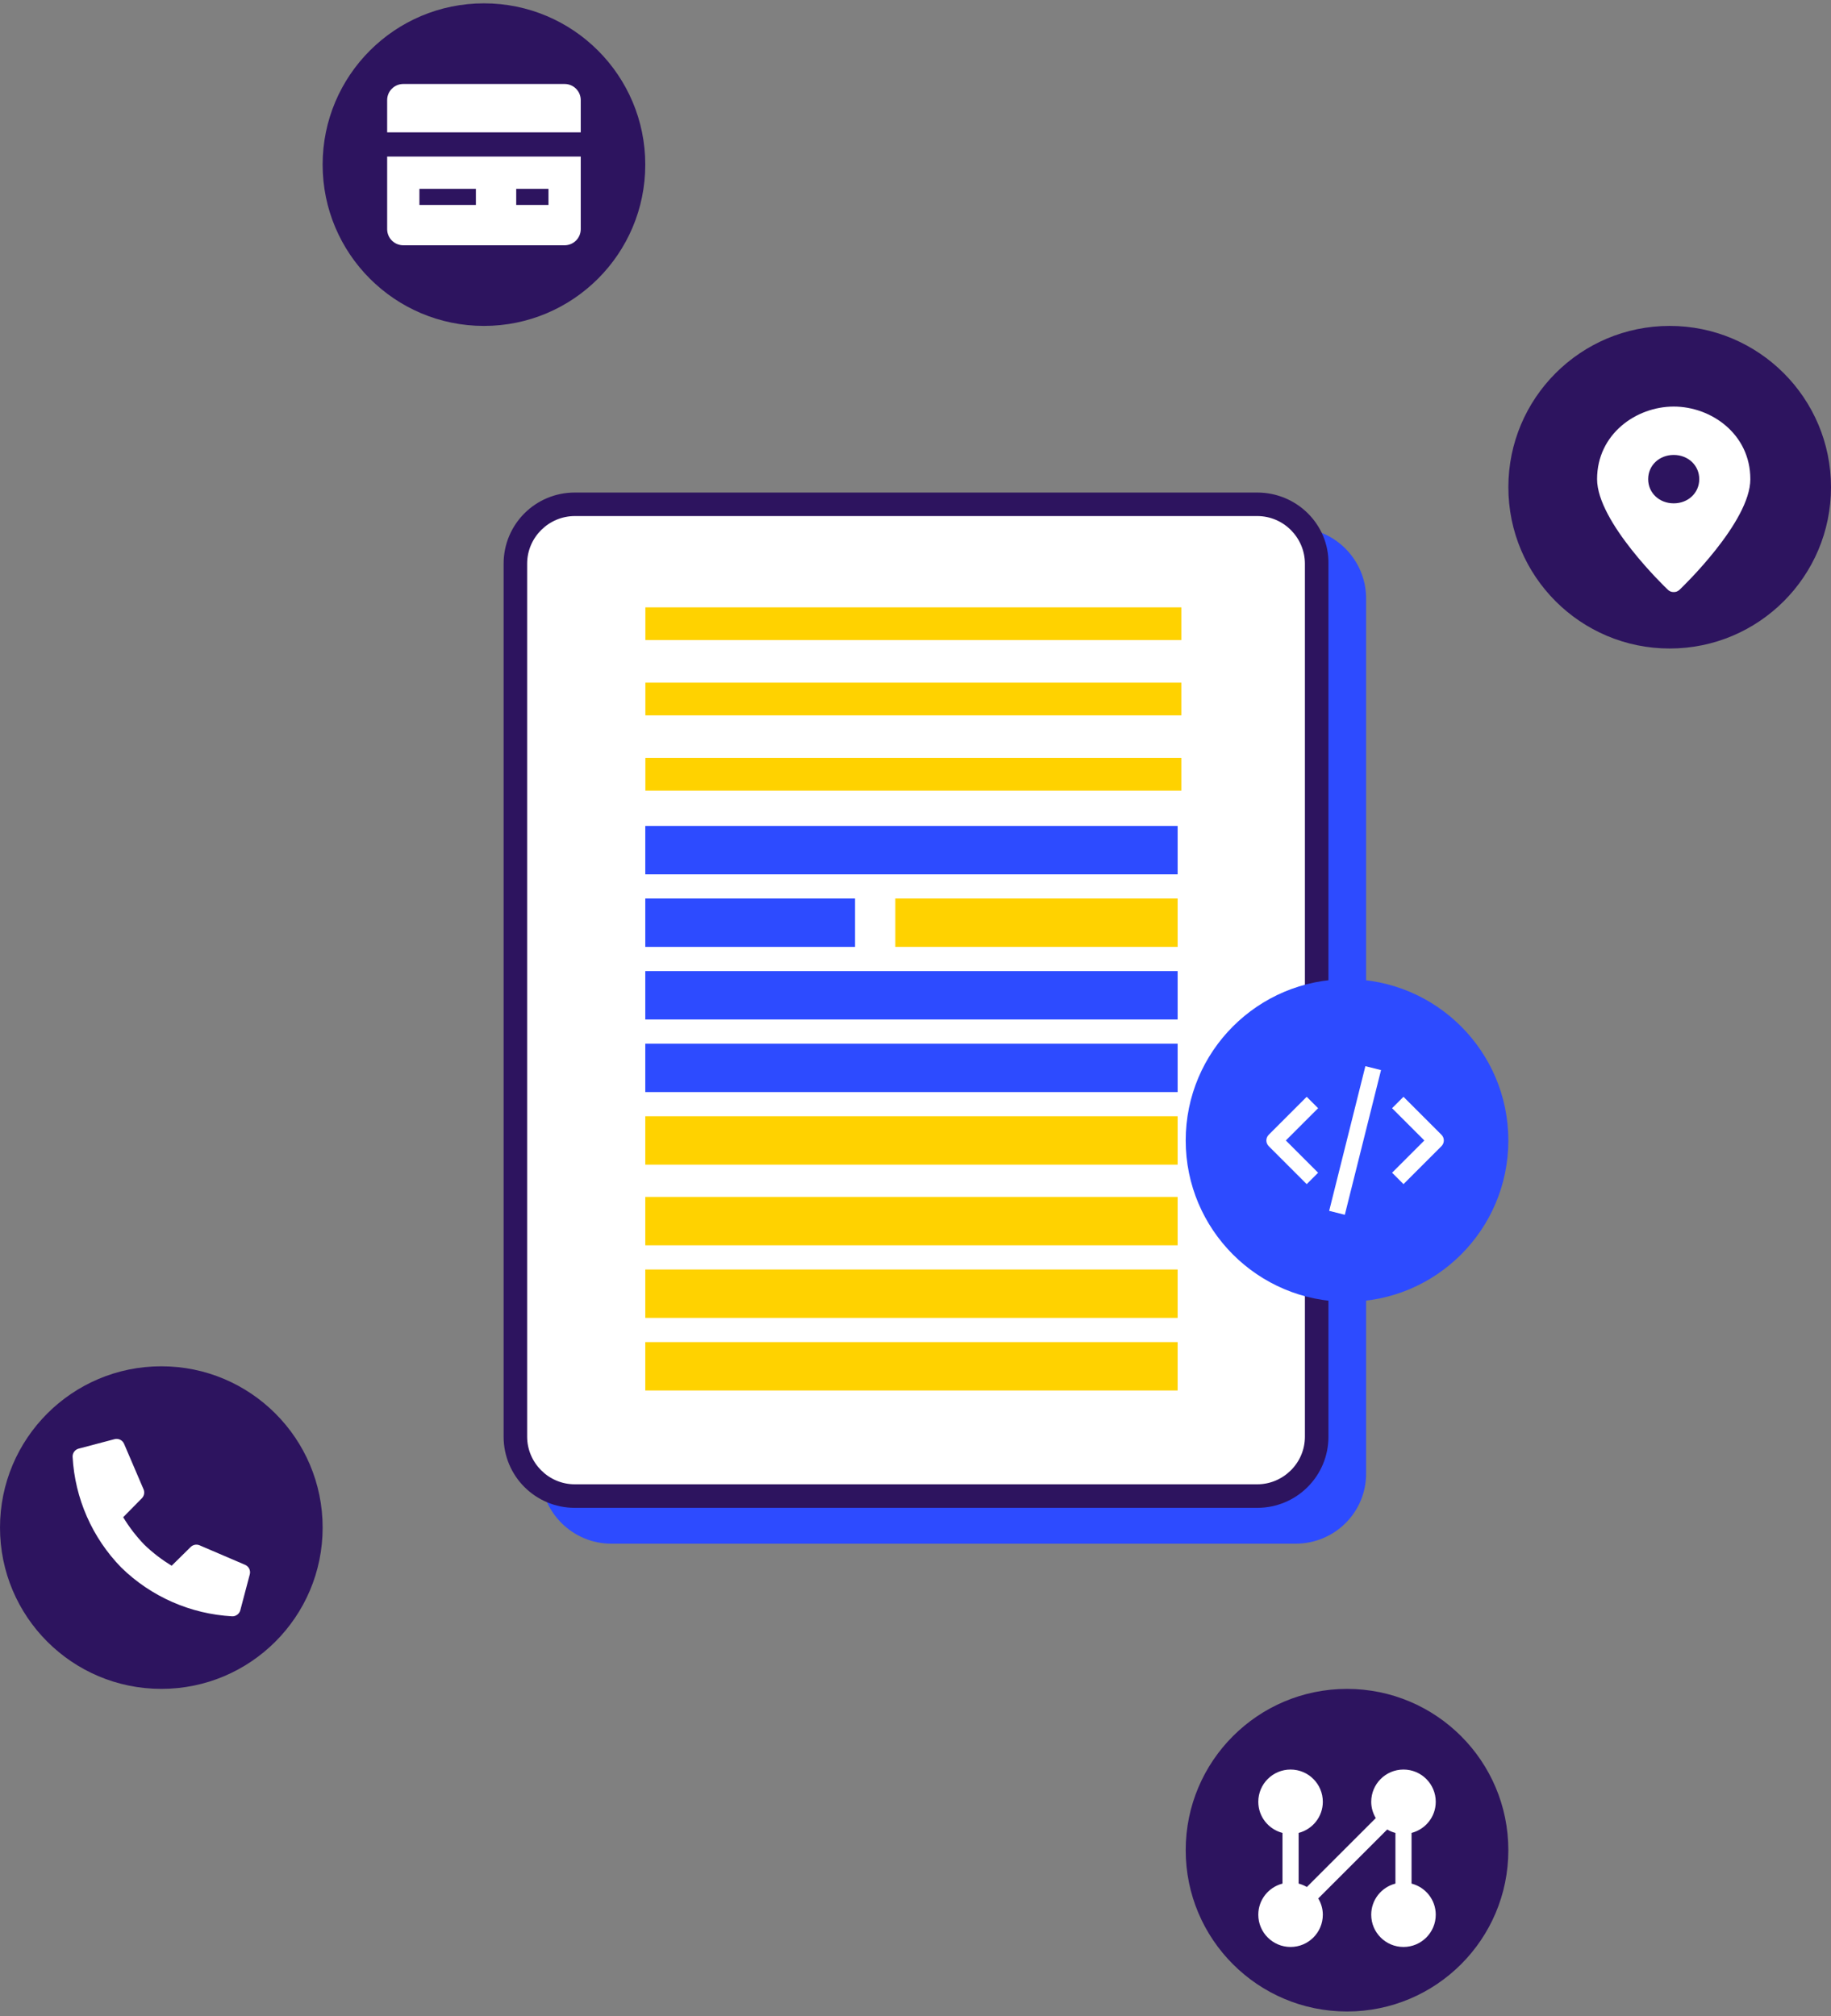
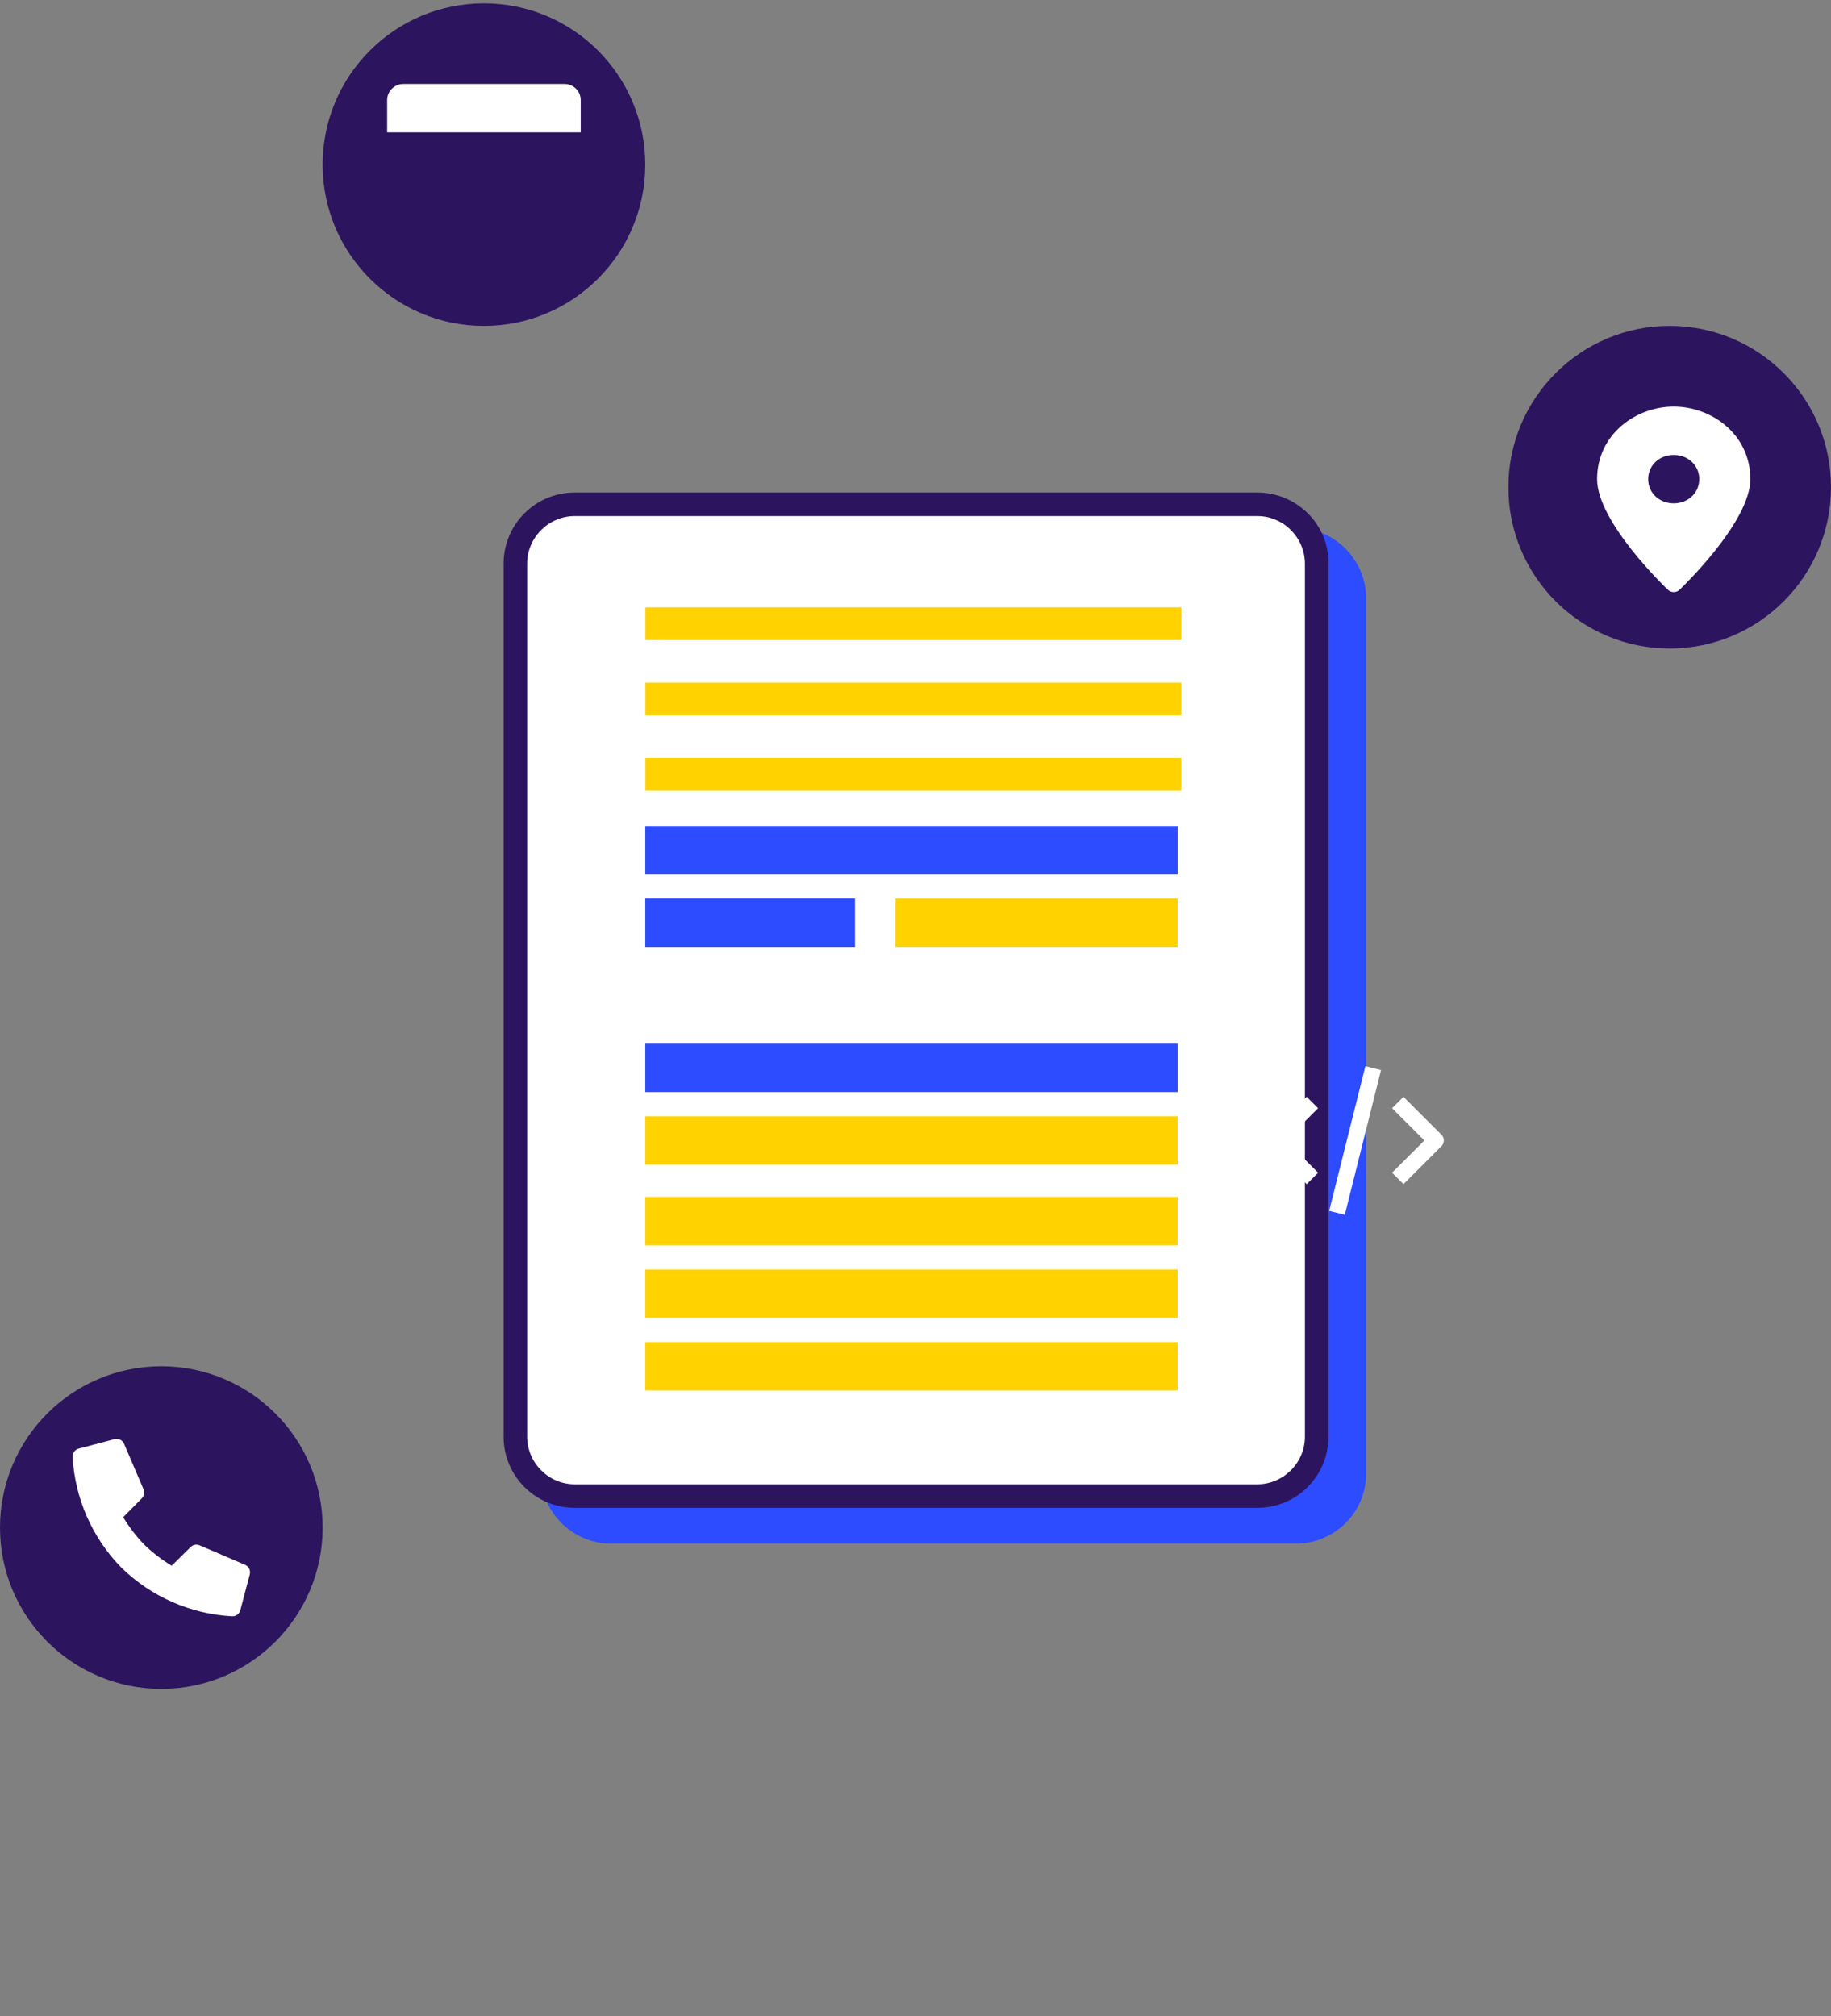
<svg xmlns="http://www.w3.org/2000/svg" fill="none" height="370" viewBox="0 0 336 370" width="336">
  <rect x="0" y="0" width="336" height="370" fill="#808080" stroke="none" />
  <clipPath id="a">
    <path d="m288.634 74.618h35.524v35.524h-35.524z" />
  </clipPath>
  <clipPath id="b">
    <path d="m71.046 12.453h35.524v35.524h-35.524z" />
  </clipPath>
  <path d="m237.732 283.318h-125.559c-7.125 0-12.955-5.83-12.955-12.955v-160.539c0-7.125 5.83-12.955 12.955-12.955h125.559c7.126 0 12.957 5.83 12.957 12.955v160.431c.106 7.233-5.723 13.063-12.957 13.063z" fill="#2d4bff" />
  <path d="m105.48 274.686c-6.046 0-10.904-4.858-10.904-10.904v-160.322c0-6.046 4.858-10.904 10.904-10.904h125.235c6.046 0 10.904 4.858 10.904 10.904v160.214c0 6.046-4.858 10.905-10.904 10.905h-125.235z" fill="#fff" />
  <path d="m230.714 94.715c4.859 0 8.745 3.995 8.745 8.745v160.214c0 4.858-3.994 8.745-8.745 8.745h-125.234c-4.859 0-8.745-3.995-8.745-8.745v-160.214c0-4.859 3.994-8.745 8.745-8.745zm0-4.318h-125.234c-7.234 0-13.064 5.83-13.064 13.063v160.214c0 7.233 5.83 13.063 13.064 13.063h125.234c7.234 0 13.065-5.83 13.065-13.063v-160.214c.107-7.234-5.831-13.063-13.065-13.063z" fill="#2d145f" />
  <path d="m118.43 114.472h98.352m-98.352 13.819h98.352m-98.352 13.819h98.352" stroke="#ffd200" stroke-width="6" />
  <path d="m118.414 151.586h97.691v8.881h-97.691z" fill="#2d4bff" />
  <path d="m118.414 164.908h38.485v8.881h-38.485z" fill="#2d4bff" />
  <path d="m164.299 164.908h51.806v8.881h-51.806z" fill="#ffd200" />
-   <path d="m118.414 178.229h97.691v8.882h-97.691z" fill="#2d4bff" />
  <path d="m118.414 191.551h97.691v8.881h-97.691z" fill="#2d4bff" />
  <g fill="#ffd200">
    <path d="m118.414 204.873h97.691v8.881h-97.691z" />
    <path d="m118.414 219.675h97.691v8.881h-97.691z" />
    <path d="m118.414 232.996h97.691v8.881h-97.691z" />
    <path d="m118.414 246.318h97.691v8.881h-97.691z" />
  </g>
-   <circle cx="247.187" cy="209.314" fill="#2d4bff" r="29.603" />
  <path d="m239.787 217.328-6.967-6.968c-.579-.578-.579-1.514 0-2.093l6.967-6.967 2.093 2.093-5.921 5.921 5.921 5.921z" fill="#fff" />
  <path d="m257.549 217.328-2.093-2.093 5.921-5.921-5.921-5.921 2.093-2.093 6.967 6.967c.579.579.579 1.515 0 2.093z" fill="#fff" />
  <path d="m250.555 195.678-6.644 26.554 2.872.719 6.643-26.554z" fill="#fff" />
-   <circle cx="247.187" cy="339.572" fill="#2d145f" r="29.603" />
-   <path d="m259.028 345.701v-9.299c2.549-.661 4.441-2.956 4.441-5.712 0-3.27-2.651-5.92-5.921-5.92s-5.921 2.65-5.921 5.92c0 1.096.318 2.11.838 2.99l-12.649 12.649c-.468-.275-.972-.488-1.51-.628v-9.299c2.549-.661 4.44-2.956 4.44-5.712 0-3.27-2.65-5.92-5.92-5.92s-5.921 2.65-5.921 5.92c0 2.756 1.891 5.051 4.44 5.712v9.299c-2.549.66-4.44 2.956-4.44 5.712 0 3.269 2.651 5.92 5.921 5.92s5.92-2.651 5.92-5.92c0-1.096-.318-2.11-.837-2.991l12.649-12.648c.467.275.972.488 1.51.628v9.299c-2.549.66-4.441 2.956-4.441 5.712 0 3.269 2.651 5.92 5.921 5.92s5.921-2.651 5.921-5.92c0-2.756-1.892-5.052-4.441-5.712z" fill="#fff" />
  <circle cx="306.397" cy="89.42" fill="#2d145f" r="29.603" />
  <g clip-path="url(#a)">
-     <path d="m307.136 74.618c-6.874 0-14.061 5.033-14.061 13.322 0 7.845 12.499 19.834 12.968 20.279.312.296.625.444 1.093.444.469 0 .782-.148 1.094-.444.469-.444 12.968-12.434 12.968-20.279 0-8.289-7.187-13.322-14.062-13.322zm0 17.762c-2.656 0-4.687-1.924-4.687-4.441s2.031-4.441 4.687-4.441c2.657 0 4.688 1.924 4.688 4.441s-2.031 4.441-4.688 4.441z" fill="#fff" />
+     <path d="m307.136 74.618c-6.874 0-14.061 5.033-14.061 13.322 0 7.845 12.499 19.834 12.968 20.279.312.296.625.444 1.093.444.469 0 .782-.148 1.094-.444.469-.444 12.968-12.434 12.968-20.279 0-8.289-7.187-13.322-14.062-13.322m0 17.762c-2.656 0-4.687-1.924-4.687-4.441s2.031-4.441 4.687-4.441c2.657 0 4.688 1.924 4.688 4.441s-2.031 4.441-4.688 4.441z" fill="#fff" />
  </g>
  <circle cx="29.604" cy="280.363" fill="#2d145f" r="29.603" />
  <path d="m34.99 283.925-3.486 3.436c-1.817-1.097-3.505-2.394-5.033-3.868-1.471-1.529-2.768-3.217-3.866-5.033l3.433-3.485c.206-.211.345-.478.4-.768s.023-.589-.092-.861l-3.578-8.357c-.141-.328-.395-.595-.716-.752s-.688-.193-1.033-.103l-6.578 1.736c-.329.085-.619.279-.822.55-.203.272-.308.605-.297.944.418 7.638 3.594 14.865 8.939 20.339 5.475 5.346 12.704 8.524 20.345 8.941.339.011.672-.094.944-.297.272-.204.466-.493.551-.822l1.735-6.572c.092-.346.056-.714-.101-1.036-.157-.322-.424-.578-.753-.719l-8.35-3.579c-.273-.118-.575-.152-.868-.098-.292.055-.562.196-.774.404z" fill="#fff" />
  <circle cx="88.808" cy="30.215" fill="#2d145f" r="29.603" />
  <g clip-path="url(#b)" fill="#fff">
    <path d="m106.57 24.293v-5.919c0-1.636-1.325-2.96-2.961-2.96h-29.603c-1.636 0-2.96 1.325-2.96 2.96v5.919z" />
-     <path d="m71.046 28.735v13.322c0 1.636 1.325 2.96 2.96 2.96h29.603c1.636 0 2.961-1.325 2.961-2.96v-13.322zm16.282 8.881h-10.361v-2.96h10.361zm13.322 0h-5.921v-2.96h5.921z" />
  </g>
</svg>